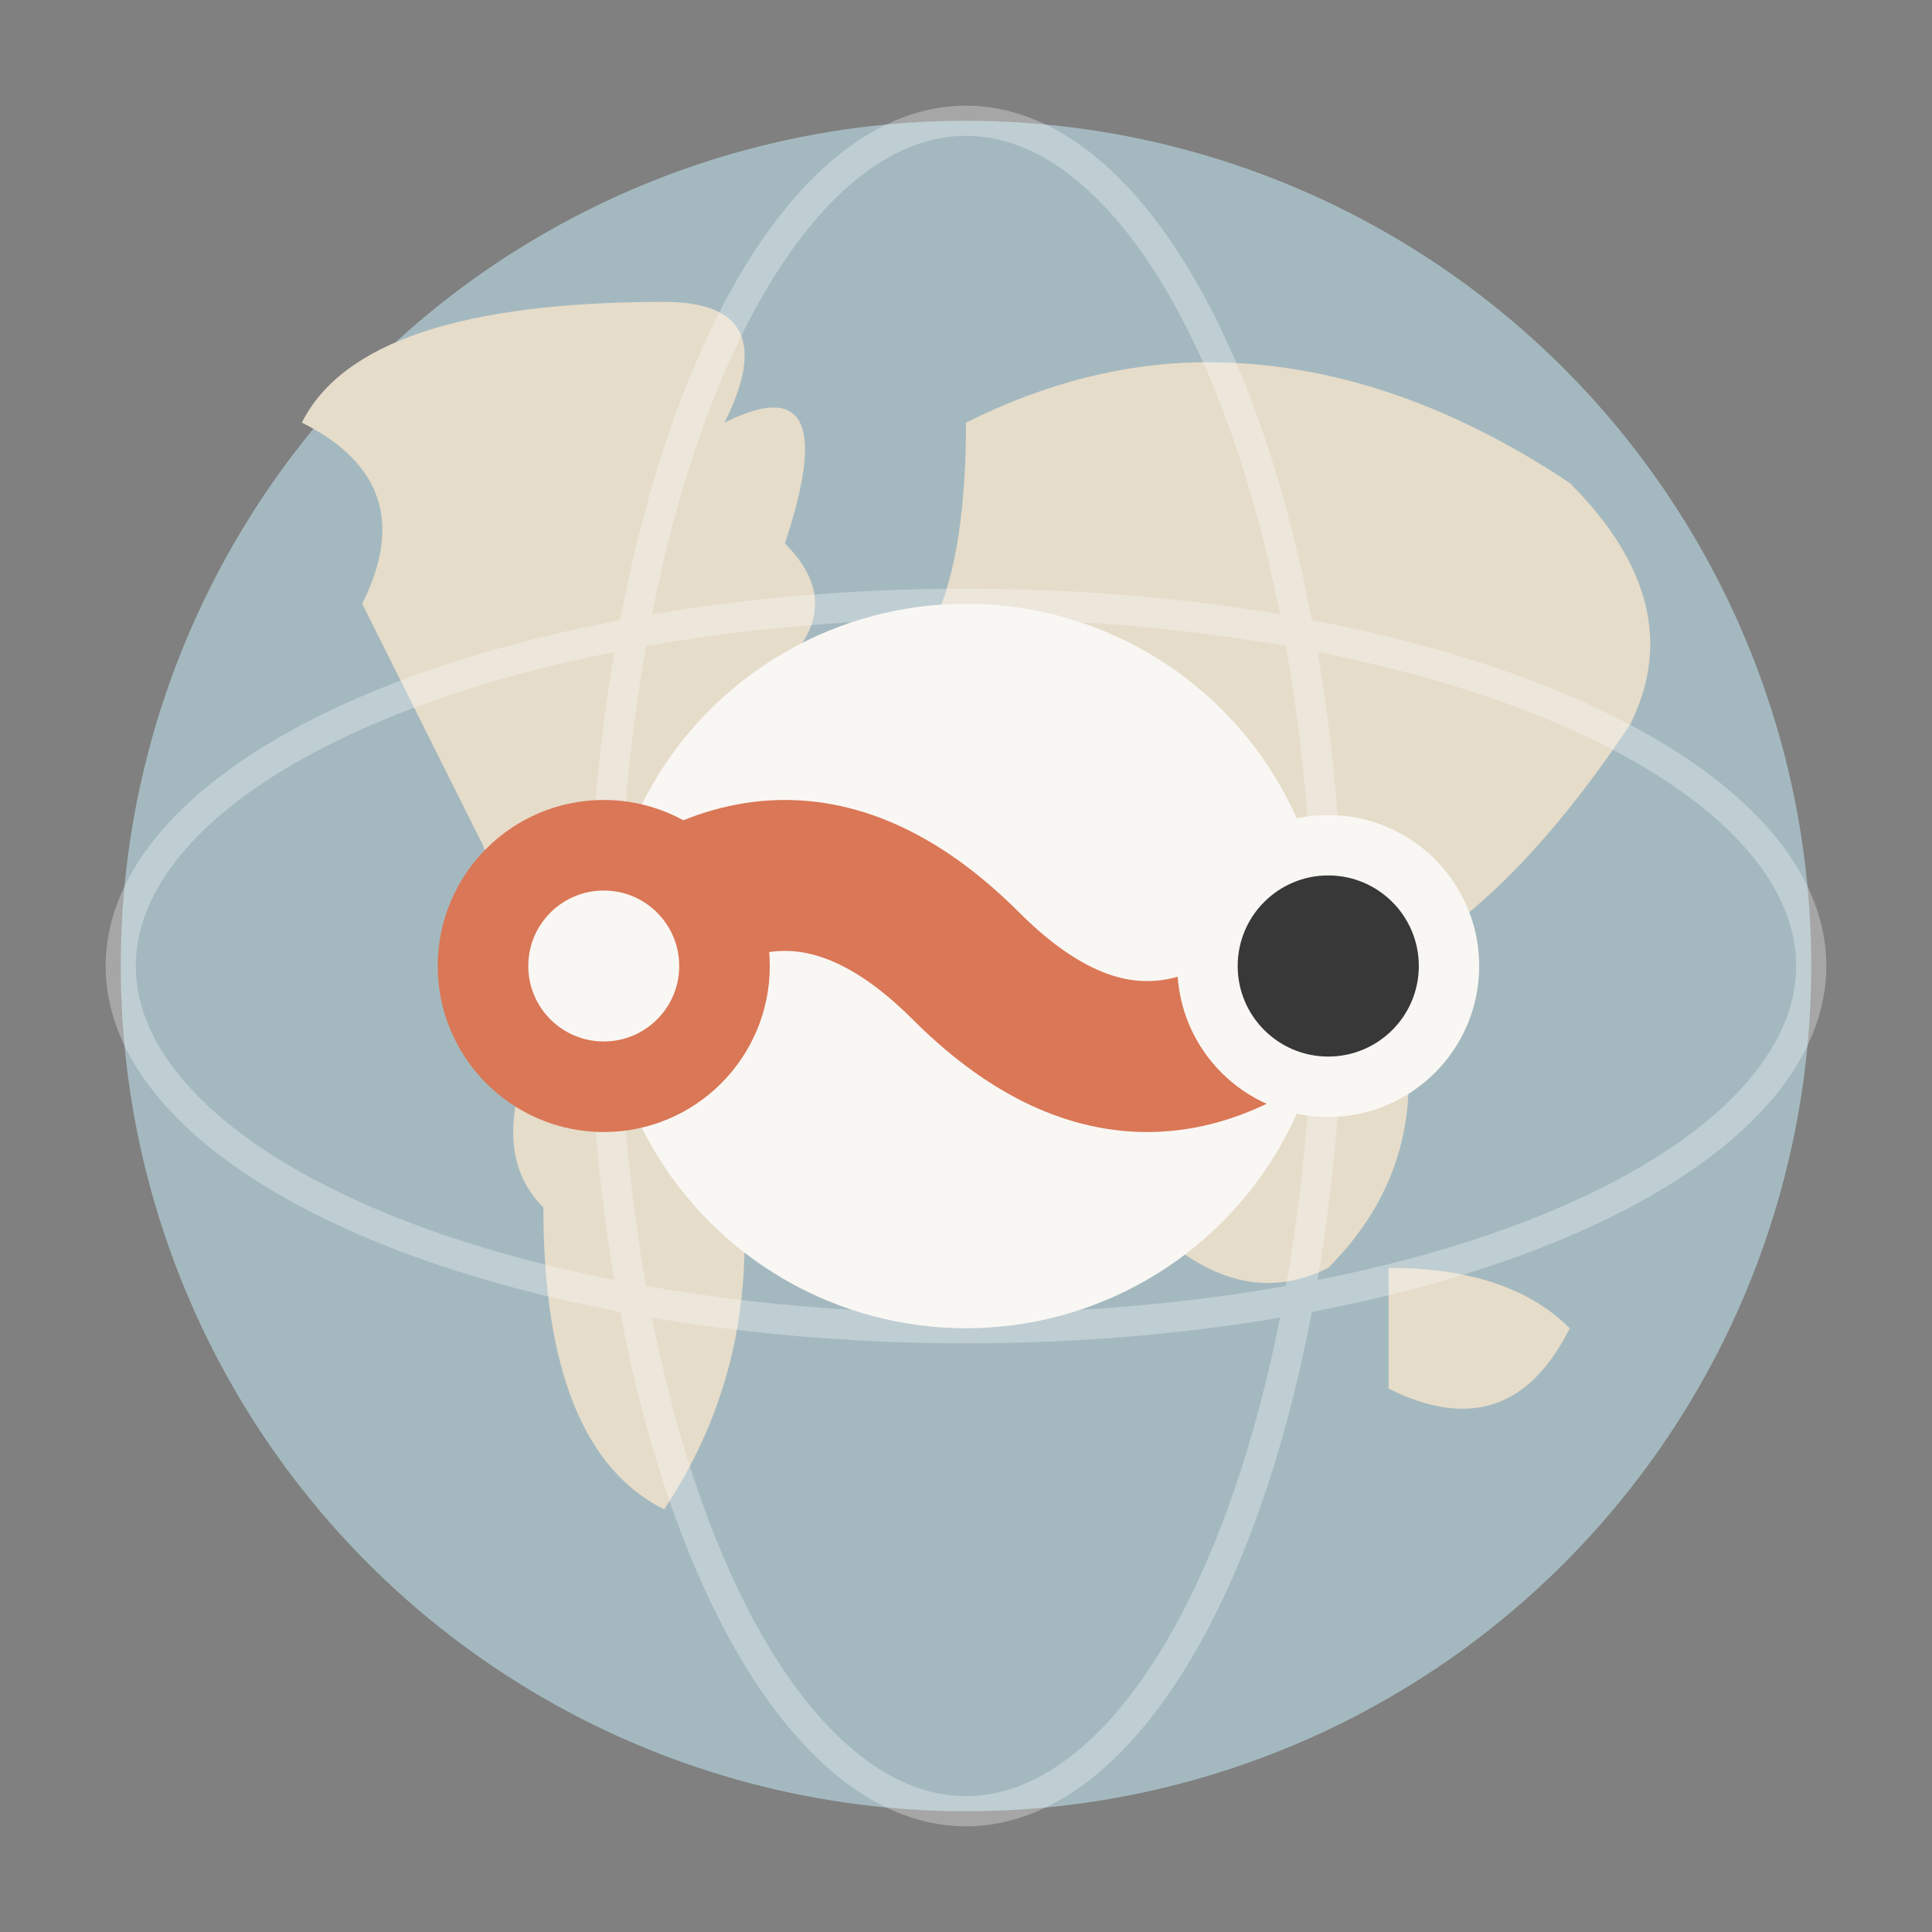
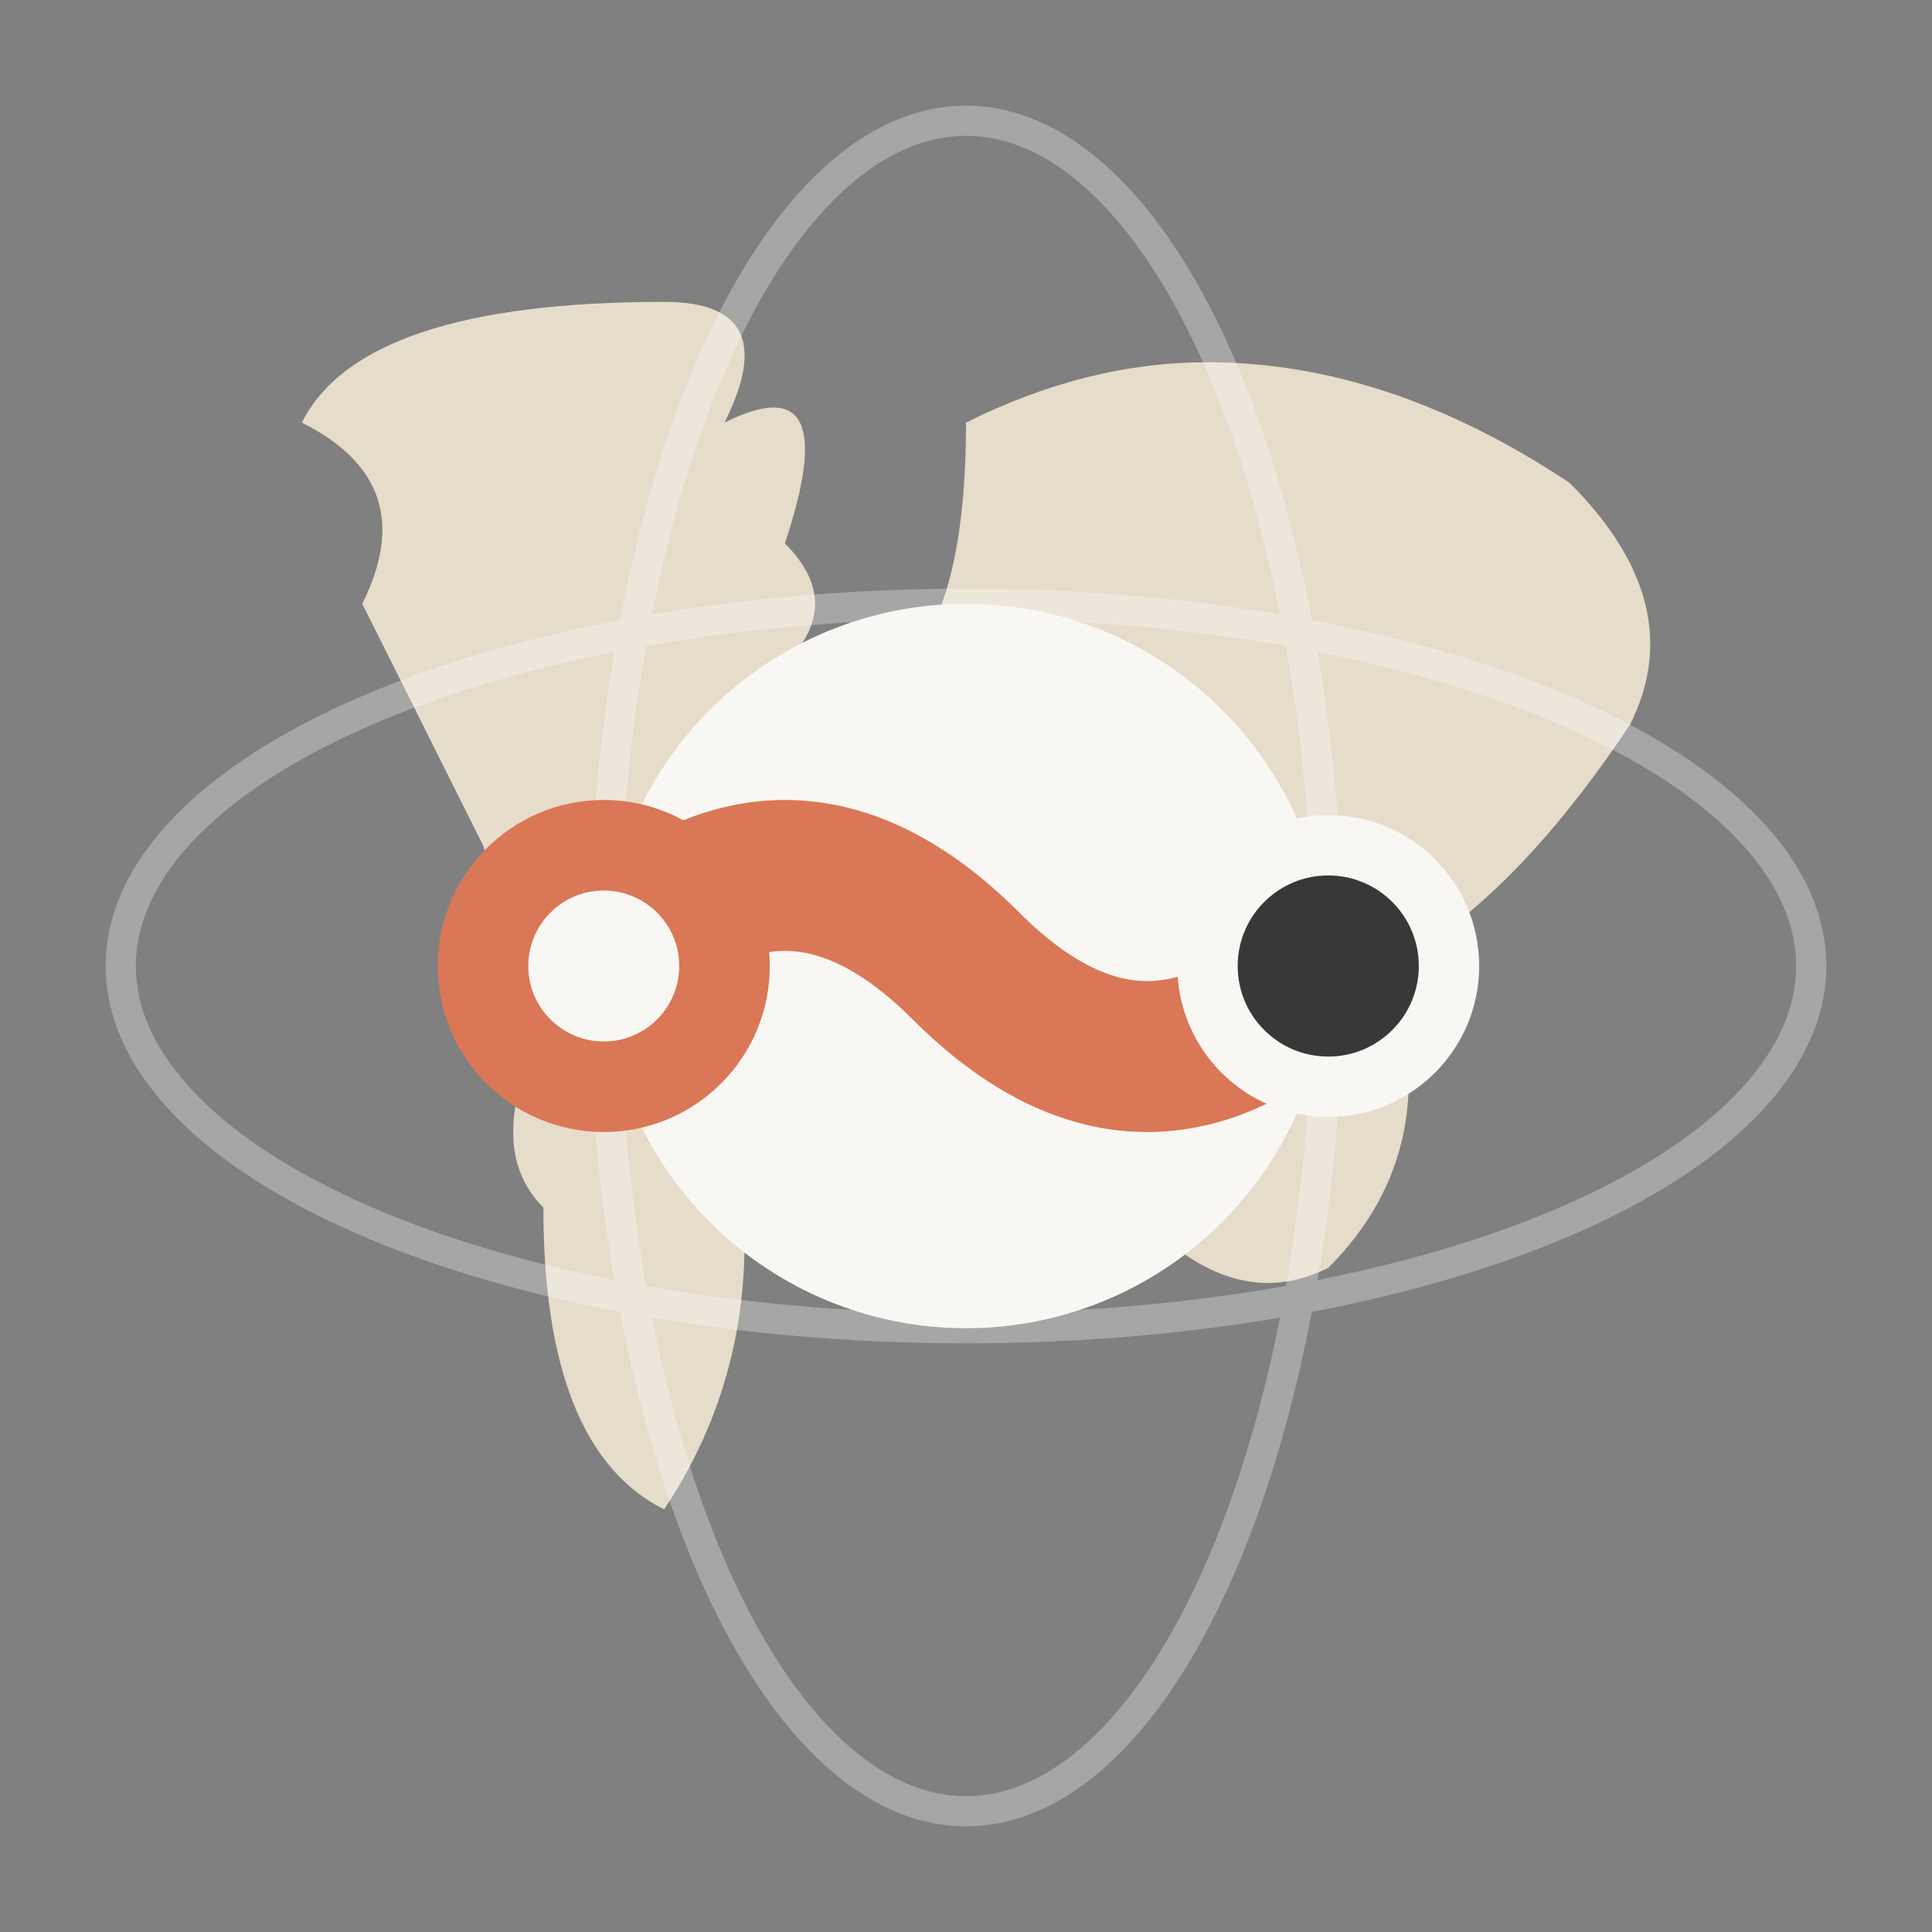
<svg xmlns="http://www.w3.org/2000/svg" viewBox="0 0 32 32" width="32" height="32">
  <rect x="0" y="0" width="32" height="32" fill="#808080" stroke="none" />
  <defs>
    <filter id="softShadow" x="-50%" y="-50%" width="200%" height="200%">
      <feGaussianBlur in="SourceAlpha" stdDeviation="0.5" result="blur" />
      <feOffset in="blur" dx="0" dy="0.5" result="offsetBlur" />
      <feColorMatrix in="offsetBlur" type="matrix" values="0 0 0 0 0  0 0 0 0 0  0 0 0 0 0  0 0 0 0.15 0" />
      <feMerge>
        <feMergeNode />
        <feMergeNode in="SourceGraphic" />
      </feMerge>
    </filter>
  </defs>
-   <circle cx="16" cy="16" r="14" fill="#a4b9bf" />
  <g fill="#E6DCCA">
    <path d="M 11 5 Q 13 5, 12 7 Q 14 6, 13 9 Q 14 10, 13 11 C 13.5 12, 13 14, 11 15 L 12 18 Q 13 22, 11 25 Q 9 24, 9 20 Q 8 19, 9 17 L 8 14 Q 7 12, 6 10 Q 7 8, 5 7 Q 6 5, 11 5 Z" />
    <path d="M 16 7 Q 18 6, 20 6 Q 23 6, 26 8 Q 28 10, 27 12 Q 25 15, 23 16 Q 24 19, 22 21 Q 20 22, 18 19 Q 19 16, 17 15 Q 16 14, 16 13 Q 14 13, 15 11 Q 16 10, 16 7 Z" />
-     <path d="M 23 21 Q 25 21, 26 22 Q 25 24, 23 23 Z" />
  </g>
  <g fill="none" stroke="#FFFFFF" stroke-width="0.5" opacity="0.3">
    <ellipse cx="16" cy="16" rx="14" ry="6" />
    <ellipse cx="16" cy="16" rx="6" ry="14" />
  </g>
  <circle cx="16" cy="16" r="6" fill="#F9F7F3" />
  <g>
    <path d="M 10 16 Q 13 13, 16 16 Q 19 19, 22 16" fill="none" stroke="#DA7756" stroke-width="2.5" stroke-linecap="round" stroke-linejoin="round" />
  </g>
  <circle cx="10" cy="16" r="2" fill="#F9F7F3" stroke="#DA7756" stroke-width="1.5" />
  <circle cx="22" cy="16" r="2" fill="#383838" stroke="#F9F7F3" stroke-width="1" />
</svg>